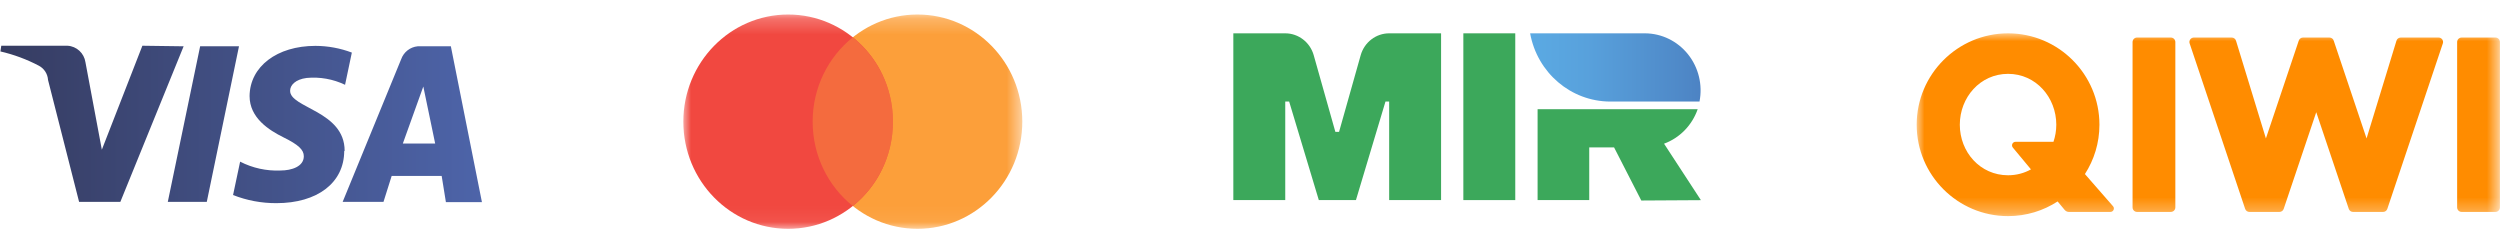
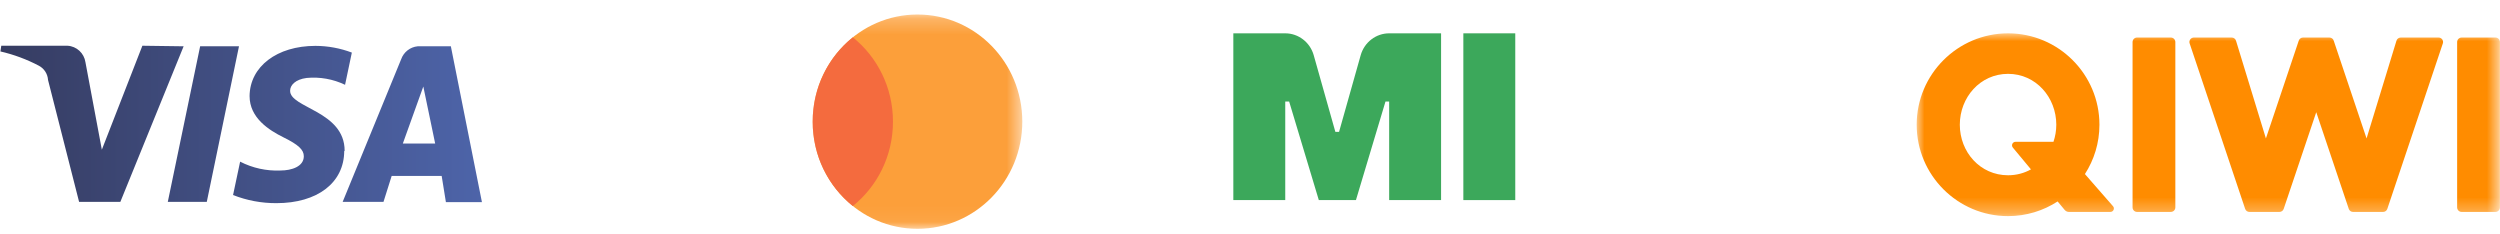
<svg xmlns="http://www.w3.org/2000/svg" xmlns:xlink="http://www.w3.org/1999/xlink" width="160px" height="15px" viewBox="0 0 160 15" version="1.1">
  <title>Group 3</title>
  <desc>Created with Sketch.</desc>
  <defs>
    <polygon id="path-1" points="13.497 0.223 0.08 0.223 0.08 13.938 13.497 13.938" />
    <polygon id="path-3" points="13.418 0.223 0 0.223 0 13.938 13.418 13.938" />
    <linearGradient x1="0%" y1="50.052%" x2="100.141%" y2="50.052%" id="linearGradient-5">
      <stop stop-color="#5BAAE3" offset="0%" />
      <stop stop-color="#58A1DC" offset="33%" />
      <stop stop-color="#4F89C8" offset="87%" />
      <stop stop-color="#4C82C3" offset="100%" />
    </linearGradient>
    <linearGradient x1="0%" y1="49.909%" x2="100.088%" y2="49.909%" id="linearGradient-6">
      <stop stop-color="#363C61" offset="0%" />
      <stop stop-color="#4D64A9" offset="100%" />
    </linearGradient>
    <polygon id="path-7" points="1.15583075e-05 5.77996716e-06 37.328 5.77996716e-06 37.328 11.699 1.15583075e-05 11.699" />
  </defs>
  <g id="Demo-Pages-28.09.2017" stroke="none" stroke-width="1" fill="none" fill-rule="evenodd">
    <g id="3.1.-Pay_CheckOut_Modal" transform="translate(-337, -564)">
      <g id="btn" transform="translate(317, 504)">
        <g id="Group-3" transform="translate(20, 60)">
          <g id="иконки" transform="translate(43.733, 0)">
            <g id="MC">
              <g id="2-copy-4">
                <g id="Page-1">
                  <g id="Group">
                    <g id="Group-3" transform="translate(8.197, 0.706)">
                      <g id="Fill-1-Clipped">
                        <g>
                          <mask id="mask-2" fill="white">
                            <use xlink:href="#path-1" />
                          </mask>
                          <g id="path-3" />
-                           <path d="M13.497,7.08 C13.497,10.868 10.493,13.938 6.789,13.938 C3.084,13.938 0.08,10.868 0.08,7.08 C0.08,3.293 3.084,0.223 6.789,0.223 C10.493,0.223 13.497,3.293 13.497,7.08 Z" id="Fill-1" fill="#FC9F3A" fill-rule="nonzero" mask="url(#mask-2)" />
+                           <path d="M13.497,7.08 C13.497,10.868 10.493,13.938 6.789,13.938 C3.084,13.938 0.08,10.868 0.08,7.08 C0.08,3.293 3.084,0.223 6.789,0.223 C10.493,0.223 13.497,3.293 13.497,7.08 " id="Fill-1" fill="#FC9F3A" fill-rule="nonzero" mask="url(#mask-2)" />
                        </g>
                      </g>
                    </g>
                    <g id="Group-6" transform="translate(0, 0.706)">
                      <g id="Fill-4-Clipped">
                        <g>
                          <mask id="mask-4" fill="white">
                            <use xlink:href="#path-3" />
                          </mask>
                          <g id="path-5" />
-                           <path d="M13.418,7.08 C13.418,10.868 10.414,13.938 6.709,13.938 C3.004,13.938 0,10.868 0,7.08 C0,3.293 3.004,0.223 6.709,0.223 C10.414,0.223 13.418,3.293 13.418,7.08 Z" id="Fill-4" fill="#F14840" fill-rule="nonzero" mask="url(#mask-4)" />
                        </g>
                      </g>
                    </g>
                    <path d="M10.847,2.388 C9.281,3.644 8.277,5.595 8.277,7.786 C8.277,9.978 9.281,11.93 10.847,13.186 C12.413,11.93 13.417,9.978 13.417,7.786 C13.417,5.595 12.413,3.644 10.847,2.388" id="Fill-7" fill="#F46B3E" fill-rule="nonzero" />
                  </g>
                </g>
              </g>
            </g>
          </g>
          <g id="иконки" transform="translate(78.933, 2.133)" fill-rule="nonzero">
            <g id="MIR_EN">
              <g id="2-copy-9">
                <g id="Page-1">
                  <g id="Layer_2">
                    <g id="Layer_2-2">
                      <path d="M6.767,6.306 L6.53,6.306 L5.145,1.401 C4.91,0.57 4.165,-0.001 3.319,-5.52201658e-15 L0,-2.72966403e-06 L0,10.673 L3.323,10.673 L3.323,4.367 L3.573,4.367 L5.471,10.673 L7.847,10.673 L9.737,4.367 L9.973,4.367 L9.973,10.673 L13.296,10.673 L13.296,-2.72966403e-06 L9.978,-5.73731753e-15 C9.131,-0.001 8.386,0.57 8.151,1.401 L6.767,6.306 Z" id="Shape" fill="#3CA85B" />
-                       <path d="M26.352,0 L18.995,0 C19.453,2.525 21.605,4.359 24.118,4.367 L29.835,4.367 C30.045,3.298 29.776,2.189 29.101,1.344 C28.427,0.499 27.419,0.006 26.352,4.05272524e-16 Z" id="Shape" fill="url(#linearGradient-5)" />
                      <polygon id="Rectangle-path" fill="#3CA85B" points="14.721 0 18.044 0 18.044 10.673 14.721 10.673" />
-                       <path d="M29.925,10.677 L27.566,7.063 C28.571,6.693 29.361,5.883 29.719,4.855 L19.473,4.855 L19.473,10.673 L22.778,10.673 L22.778,7.301 L24.368,7.301 L26.11,10.7 L29.925,10.677 Z" id="Shape" fill="#3CA85B" />
                    </g>
                  </g>
                </g>
              </g>
            </g>
          </g>
          <g id="иконки" transform="translate(0, 2.133)" fill="url(#linearGradient-6)" fill-rule="nonzero">
            <g id="Visa">
              <g id="2-copy-3">
                <g id="Page-1">
                  <g id="1">
                    <path d="M11.752,0.83 L7.702,10.787 L5.062,10.787 L3.074,2.984 C3.05,2.597 2.827,2.25 2.486,2.072 C1.708,1.663 0.882,1.357 0.027,1.159 L0.081,0.794 L4.321,0.794 C4.904,0.827 5.384,1.269 5.469,1.853 L6.518,7.447 L9.112,0.794 L11.752,0.83 Z M22.057,7.52 C22.057,4.955 18.54,4.782 18.568,3.669 C18.568,3.322 18.902,2.948 19.625,2.856 C20.469,2.776 21.319,2.927 22.084,3.294 L22.518,1.232 C21.772,0.95 20.982,0.805 20.186,0.803 C17.727,0.803 15.991,2.126 15.973,4.015 C15.973,5.412 17.212,6.197 18.152,6.662 C19.092,7.127 19.444,7.447 19.444,7.867 C19.444,8.524 18.667,8.779 17.953,8.779 C17.057,8.818 16.167,8.623 15.368,8.213 L14.916,10.349 C15.8,10.697 16.742,10.873 17.691,10.869 C20.312,10.869 22.021,9.564 22.03,7.538 L22.057,7.52 Z M28.538,10.805 L30.844,10.805 L28.855,0.83 L26.73,0.83 C26.248,0.876 25.836,1.2 25.673,1.661 L21.93,10.787 L24.543,10.787 L25.067,9.126 L28.267,9.126 L28.538,10.805 Z M25.781,7.054 L27.092,3.404 L27.851,7.054 L25.781,7.054 Z M15.295,0.83 L13.234,10.787 L10.739,10.787 L12.809,0.83 L15.295,0.83 Z" id="Shape" />
                  </g>
                </g>
              </g>
            </g>
          </g>
          <g transform="translate(122.667, 2.133)">
            <mask id="mask-8" fill="white">
              <use xlink:href="#path-7" />
            </mask>
            <g id="Clip-2" />
            <path d="M7.315,8.707 L6.155,7.312 C6.033,7.165 6.137,6.943 6.327,6.943 L8.755,6.943 C8.871,6.599 8.936,6.231 8.936,5.849 C8.936,4.101 7.635,2.593 5.849,2.593 C4.062,2.593 2.761,4.101 2.761,5.849 C2.761,7.598 4.062,9.084 5.849,9.084 C6.39,9.084 6.885,8.946 7.315,8.707 Z M12.566,11.066 C12.692,11.206 12.588,11.431 12.399,11.431 L9.749,11.431 C9.641,11.431 9.539,11.383 9.47,11.3 L9.021,10.76 C8.106,11.353 7.018,11.699 5.849,11.699 C2.624,11.699 1.15583075e-05,9.075 1.15583075e-05,5.849 C1.15583075e-05,2.624 2.624,5.77996716e-06 5.849,5.77996716e-06 C9.074,5.77996716e-06 11.697,2.624 11.697,5.849 C11.697,7.012 11.355,8.096 10.768,9.007 L12.566,11.066 Z M37.04,0.269 L34.878,0.269 C34.719,0.269 34.59,0.398 34.59,0.557 L34.59,11.142 C34.59,11.301 34.719,11.43 34.878,11.43 L37.04,11.43 C37.199,11.43 37.328,11.301 37.328,11.142 L37.328,0.557 C37.328,0.398 37.199,0.269 37.04,0.269 Z M33.402,0.269 L30.983,0.269 C30.856,0.269 30.744,0.351 30.707,0.471 L28.793,6.727 L26.689,0.464 C26.65,0.348 26.54,0.269 26.416,0.269 L24.728,0.269 C24.604,0.269 24.494,0.348 24.455,0.464 L22.351,6.727 L20.437,0.471 C20.4,0.351 20.289,0.269 20.162,0.269 L17.743,0.269 C17.65,0.269 17.564,0.313 17.51,0.388 C17.455,0.462 17.441,0.558 17.47,0.645 L21.023,11.236 C21.063,11.352 21.172,11.431 21.296,11.431 L23.216,11.431 C23.34,11.431 23.45,11.352 23.489,11.236 L25.573,5.048 L27.655,11.236 C27.695,11.352 27.804,11.431 27.928,11.431 L29.849,11.431 C29.972,11.431 30.082,11.352 30.121,11.236 L33.675,0.645 C33.704,0.558 33.689,0.462 33.635,0.388 C33.581,0.313 33.494,0.269 33.402,0.269 Z M16.555,0.557 L16.555,11.142 C16.555,11.301 16.425,11.43 16.266,11.43 L14.104,11.43 C13.946,11.43 13.817,11.301 13.817,11.142 L13.817,0.557 C13.817,0.398 13.946,0.269 14.104,0.269 L16.266,0.269 C16.425,0.269 16.555,0.398 16.555,0.557 Z" id="Fill-1" fill="#FF8C00" mask="url(#mask-8)" />
          </g>
        </g>
      </g>
    </g>
  </g>
</svg>